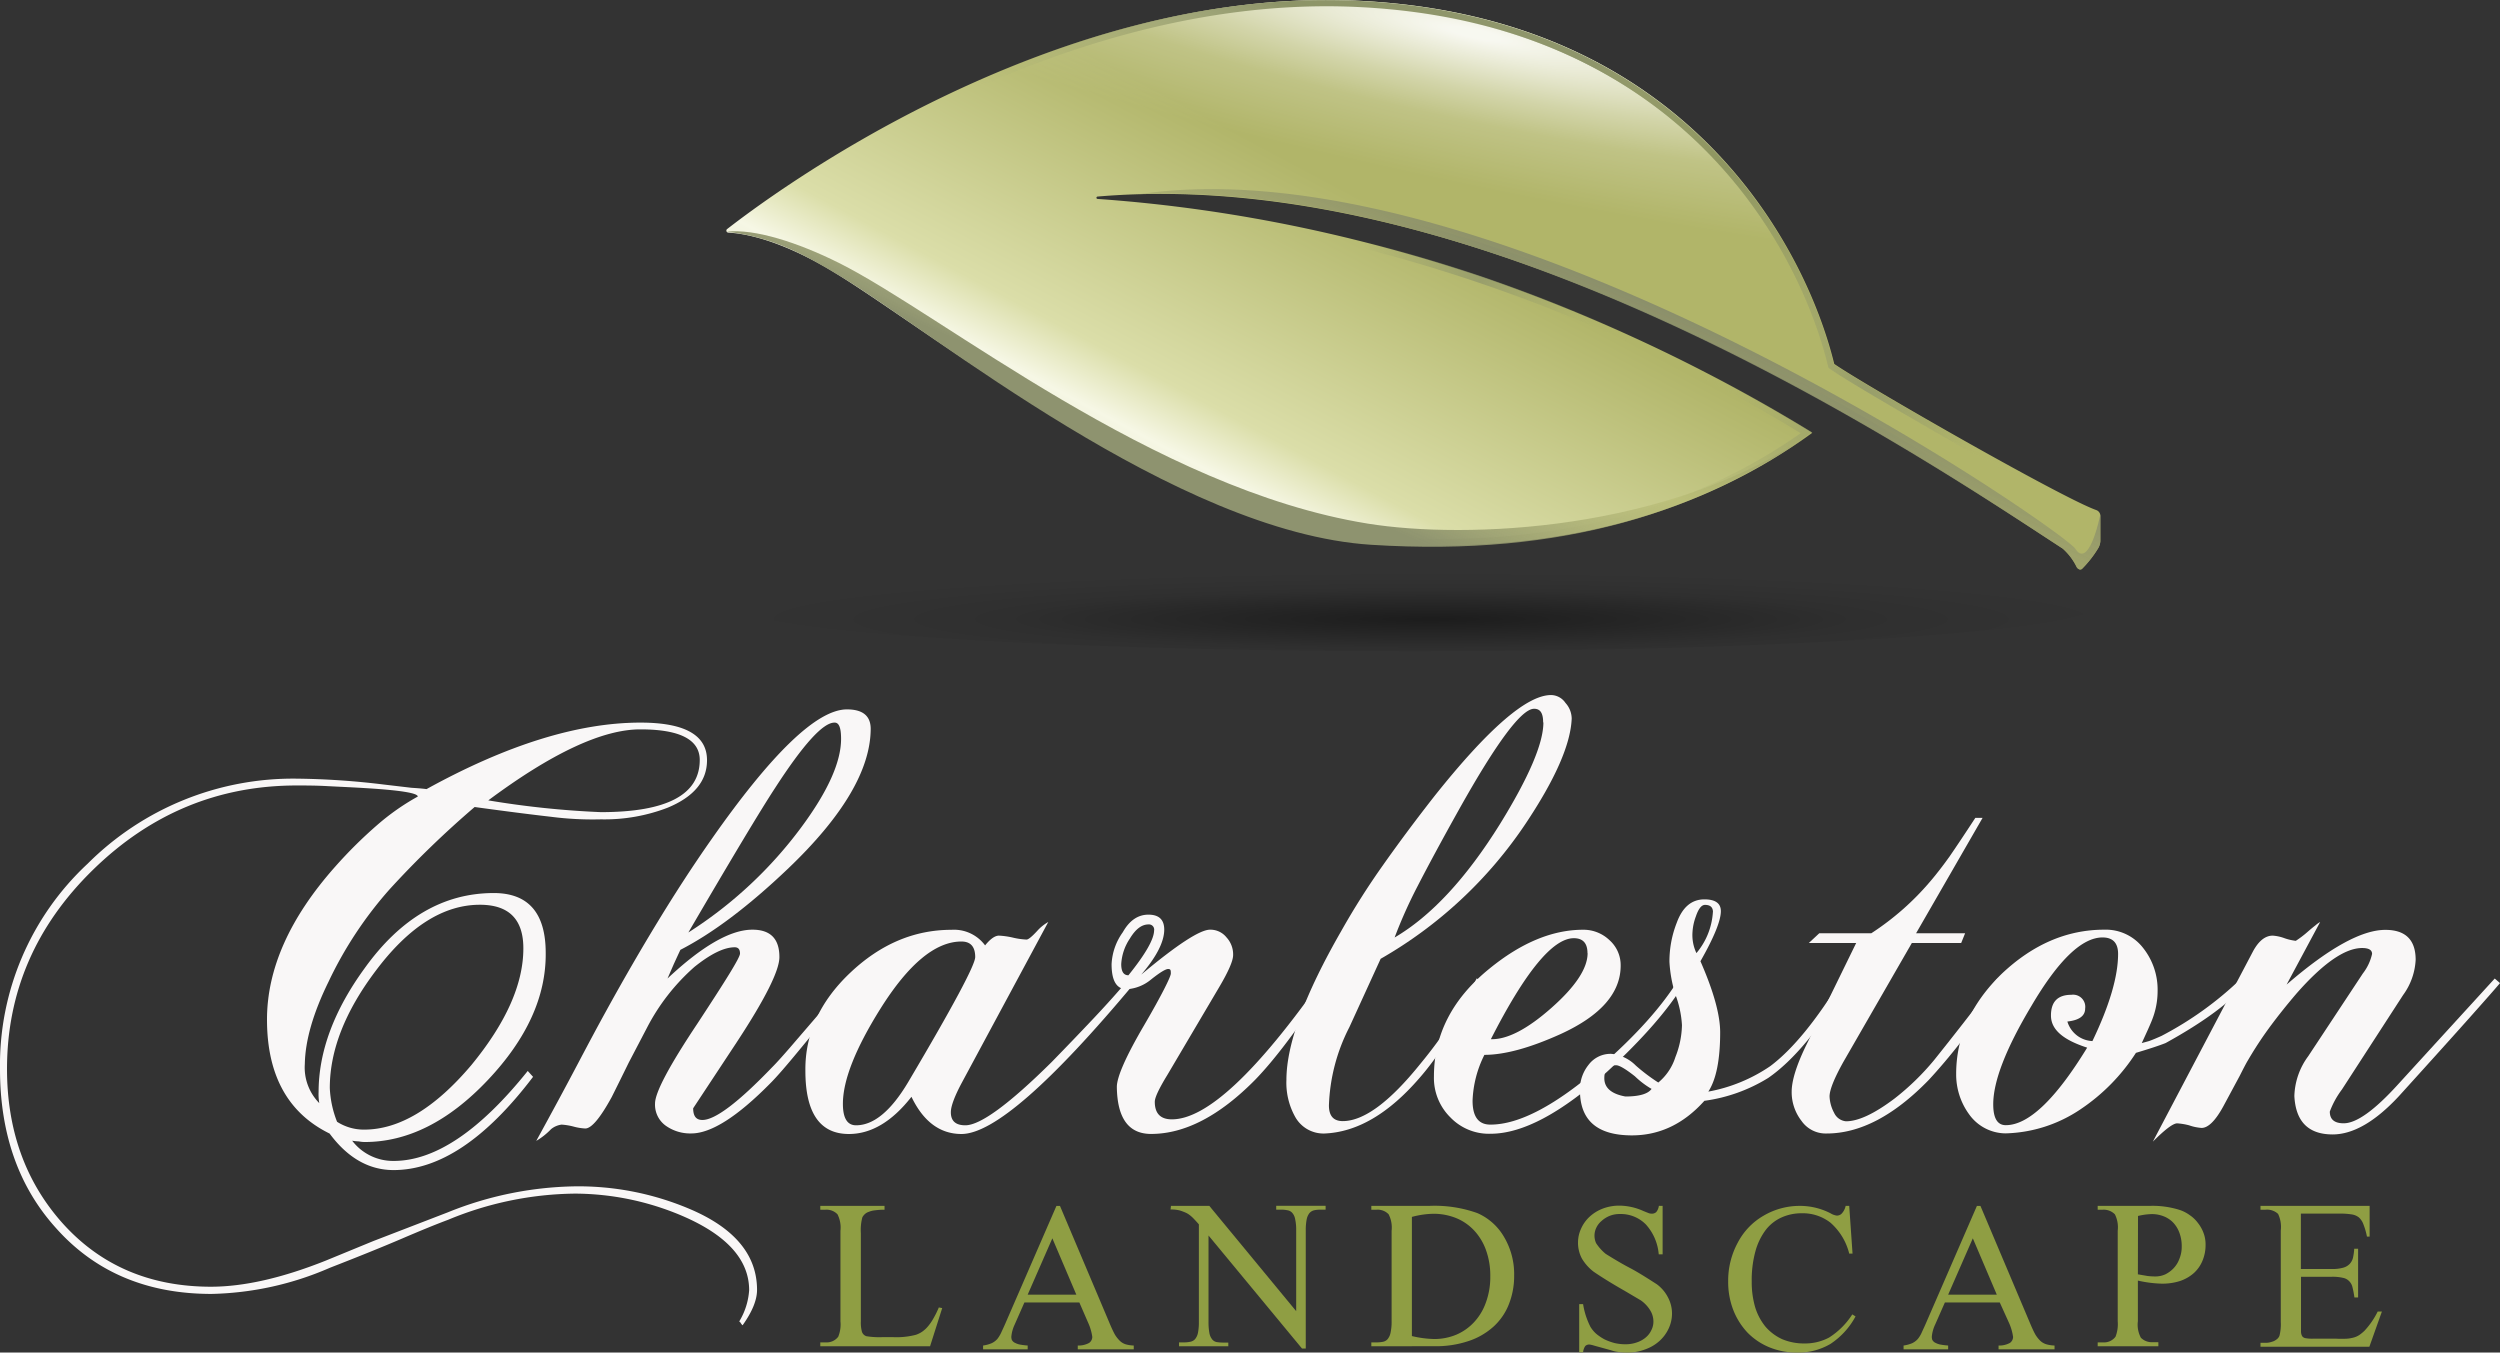
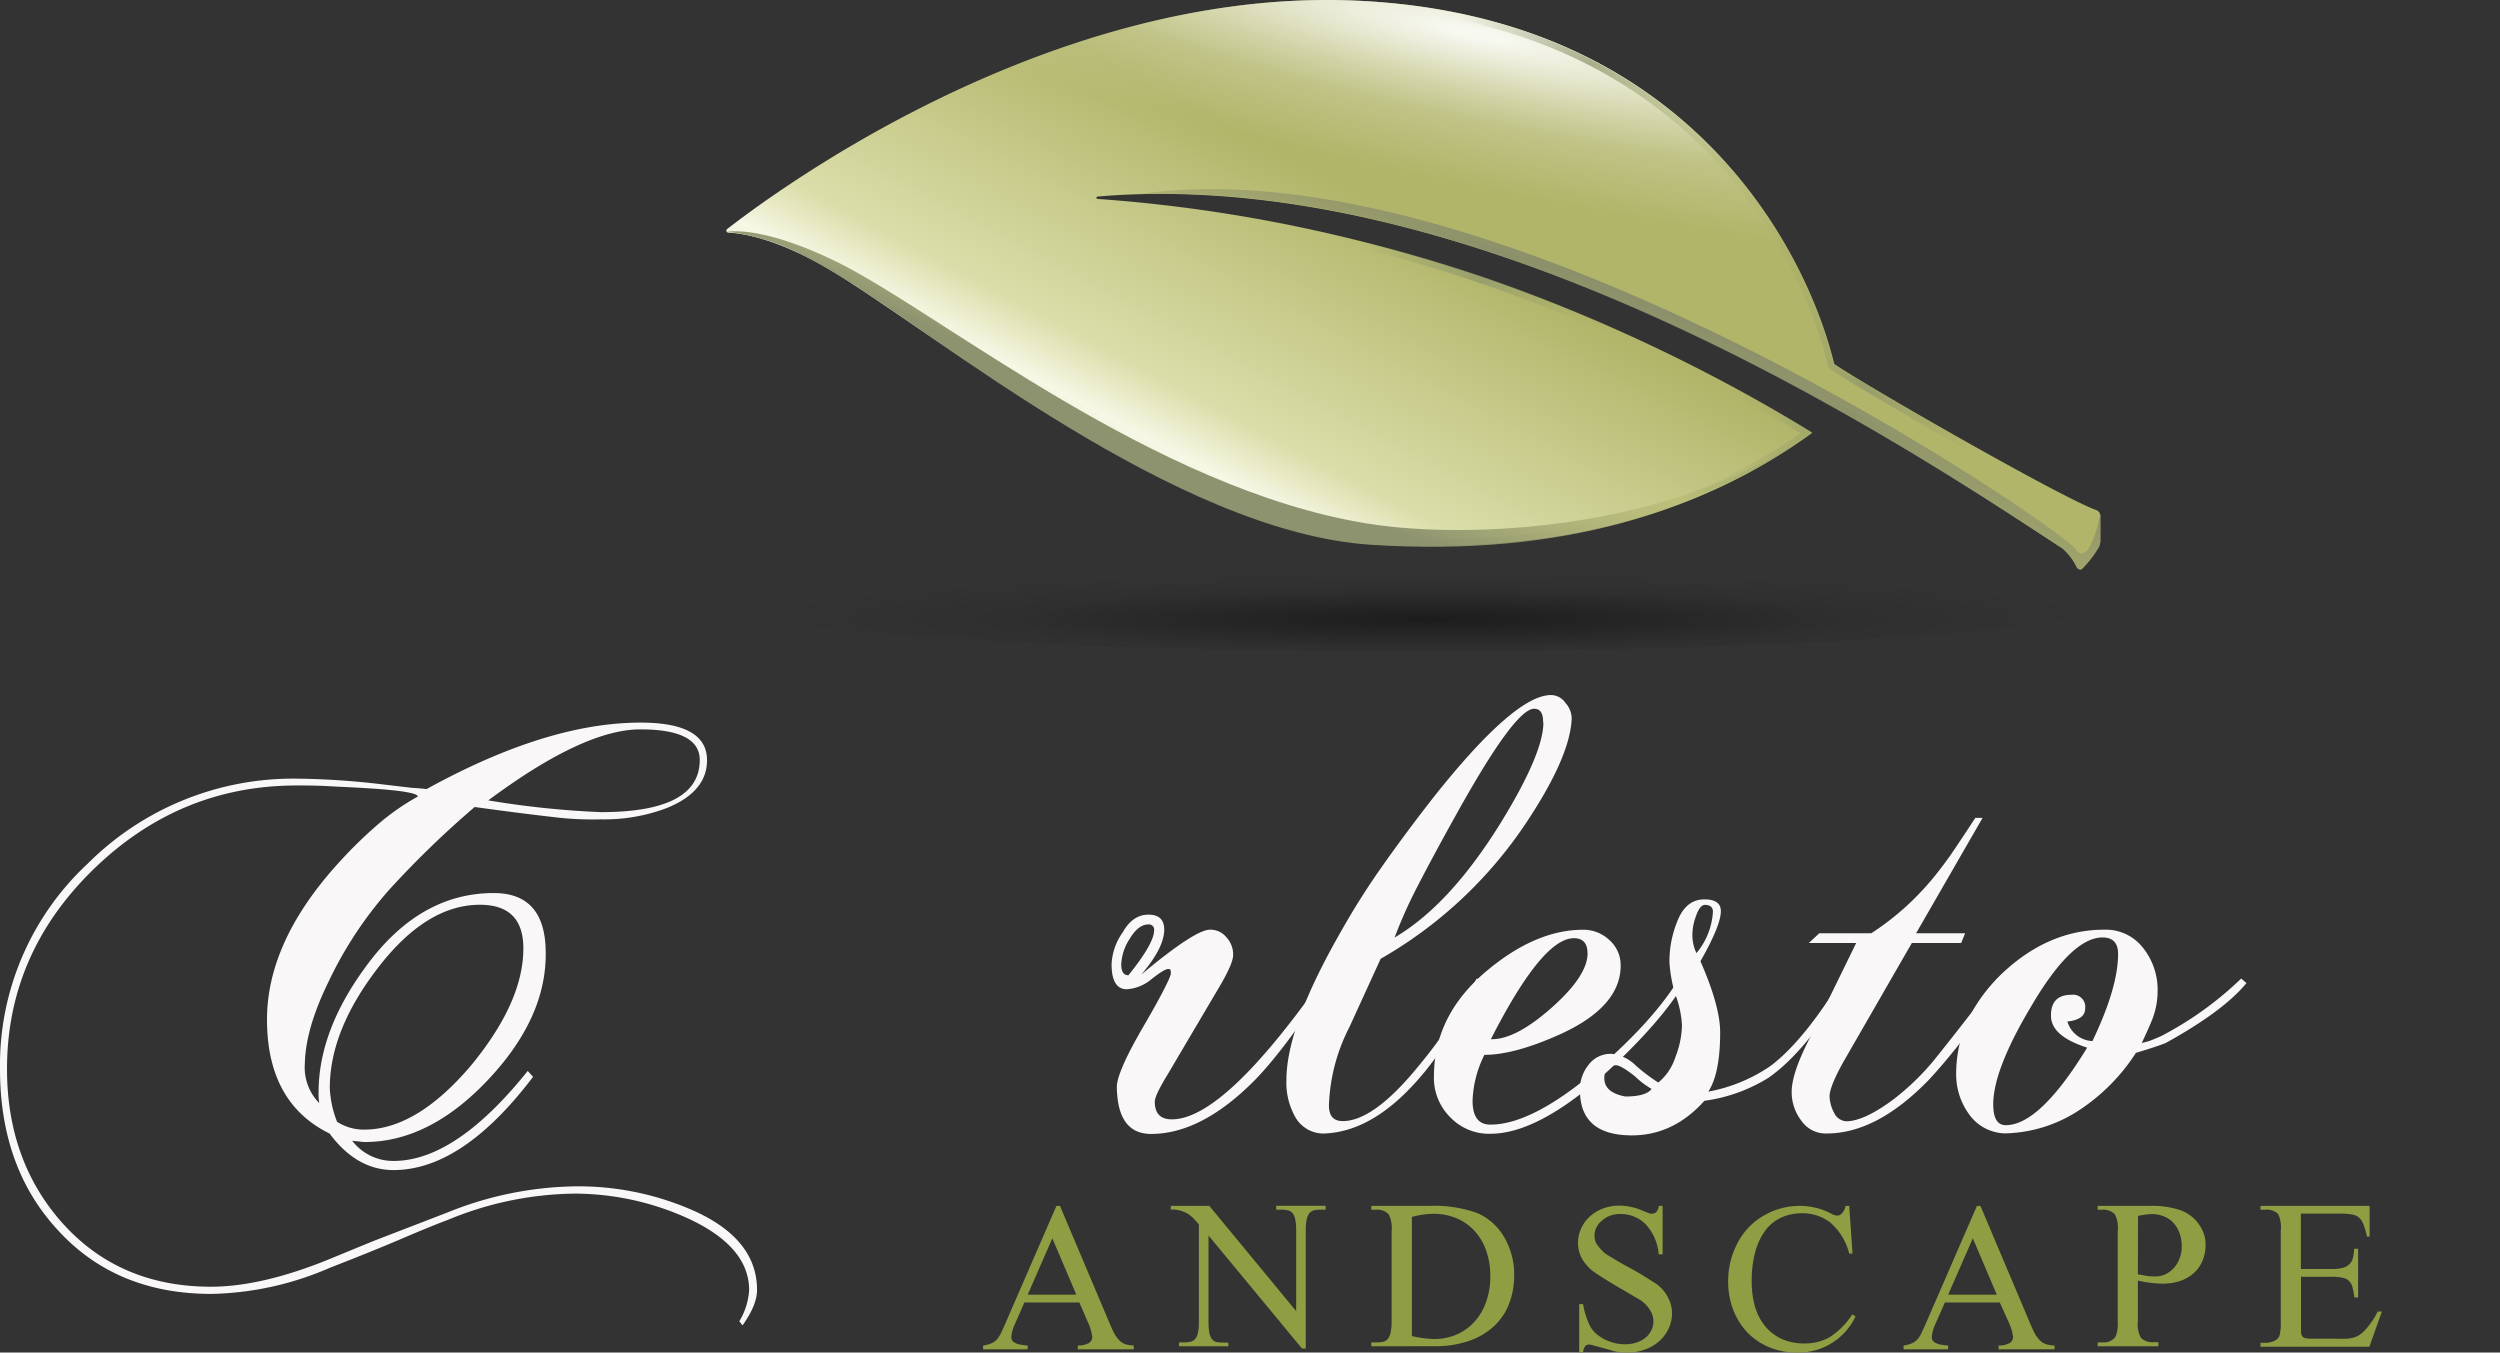
<svg xmlns="http://www.w3.org/2000/svg" xmlns:xlink="http://www.w3.org/1999/xlink" id="Layer_1" data-name="Layer 1" viewBox="0 0 399.25 216">
  <rect x="0" y="0" width="399.25" height="216" fill="#333333" stroke="none" />
  <defs>
    <style>.cls-1{fill:url(#linear-gradient);}.cls-2{fill:url(#radial-gradient);}.cls-3,.cls-4{fill-rule:evenodd;}.cls-3{fill:url(#linear-gradient-2);}.cls-4{fill:url(#radial-gradient-2);}.cls-5{fill:url(#linear-gradient-3);}.cls-6{fill:url(#linear-gradient-4);}.cls-7{isolation:isolate;opacity:0.6;fill:url(#radial-gradient-3);}.cls-8{fill:#f9f7f7;}.cls-9{fill:#8f9e43;}</style>
    <linearGradient id="linear-gradient" x1="241.31" y1="802.48" x2="186.88" y2="904.86" gradientTransform="translate(0 -770)" gradientUnits="userSpaceOnUse">
      <stop offset="0.09" stop-color="#b1b569" />
      <stop offset="0.44" stop-color="#dbdea9" />
      <stop offset="0.52" stop-color="#f6f7e5" />
      <stop offset="0.93" stop-color="#b3b76d" />
    </linearGradient>
    <radialGradient id="radial-gradient" cx="-1499.8" cy="-102.99" r="1" gradientTransform="matrix(-5, 23.5, -146.48, -31.17, -22350.98, 32039.94)" gradientUnits="userSpaceOnUse">
      <stop offset="0.03" stop-color="#fff" stop-opacity="0.9" />
      <stop offset="0.37" stop-color="#fff" stop-opacity="0.43" />
      <stop offset="0.58" stop-color="#fff" stop-opacity="0.19" />
      <stop offset="1" stop-color="#fff" stop-opacity="0" />
    </radialGradient>
    <linearGradient id="linear-gradient-2" x1="227.94" y1="825.59" x2="249.94" y2="766.59" gradientTransform="translate(0 -770)" gradientUnits="userSpaceOnUse">
      <stop offset="0.22" stop-color="#a4ac7e" stop-opacity="0" />
      <stop offset="0.35" stop-color="#8e956b" stop-opacity="0.13" />
      <stop offset="0.69" stop-color="#7e8656" stop-opacity="0.85" />
    </linearGradient>
    <radialGradient id="radial-gradient-2" cx="-1547.03" cy="-93.75" r="1" gradientTransform="matrix(-55, -18.5, 44.78, -133.13, -80623.33, -41041.33)" gradientUnits="userSpaceOnUse">
      <stop offset="0.12" stop-color="#b3b76d" stop-opacity="0" />
      <stop offset="0.55" stop-color="#8e956b" stop-opacity="0.72" />
      <stop offset="0.89" stop-color="#8e956b" stop-opacity="0" />
    </radialGradient>
    <linearGradient id="linear-gradient-3" x1="268.32" y1="806.88" x2="232.32" y2="889.38" gradientTransform="translate(0 -770)" gradientUnits="userSpaceOnUse">
      <stop offset="0.07" stop-color="#7d816a" />
      <stop offset="0.44" stop-color="#b3b76d" stop-opacity="0.46" />
      <stop offset="0.69" stop-color="#8e936f" />
    </linearGradient>
    <linearGradient id="linear-gradient-4" x1="219.17" y1="785.43" x2="183.17" y2="867.93" xlink:href="#linear-gradient-3" />
    <radialGradient id="radial-gradient-3" cx="-1425.58" cy="-104.48" r="1" gradientTransform="translate(-12483.49 11973.97) rotate(90) scale(8.33 121.67)" gradientUnits="userSpaceOnUse">
      <stop offset="0" stop-opacity="0.74" />
      <stop offset="0.56" stop-opacity="0.13" />
      <stop offset="0.78" stop-opacity="0.04" />
      <stop offset="0.92" stop-opacity="0" />
    </radialGradient>
  </defs>
  <path class="cls-1" d="M216.93.12c52.49,2.5,71.49,39.5,76,58,4.74,3.31,36.4,21.43,41.85,23.34a1,1,0,0,1,.65.86v4.1a2.52,2.52,0,0,1-.42,1.25,17.27,17.27,0,0,1-2.52,3.19c-.3.23-.66,0-.84-.29a9.44,9.44,0,0,0-2.22-2.95C308.15,73.76,238.5,26,175.29,31.39a.2.2,0,0,0-.19.19.19.19,0,0,0,.19.19C221,35,260,51,289.42,69.12c-16.5,12-39.49,20-70.49,17.5s-70-33.5-85.5-43c-6-3.69-12.23-6.19-17.11-6.47a.32.32,0,0,1-.21-.56C122.39,31.73,167.19-2.25,216.93.12Z" transform="translate(0 0)" />
  <path class="cls-2" d="M216.93.12c52.49,2.5,71.49,39.5,76,58,4.74,3.31,36.4,21.43,41.85,23.34a1,1,0,0,1,.65.86v4.1a2.52,2.52,0,0,1-.42,1.25,17.27,17.27,0,0,1-2.52,3.19c-.3.23-.66,0-.84-.29a9.44,9.44,0,0,0-2.22-2.95C308.15,73.76,238.5,26,175.29,31.39a.2.2,0,0,0-.19.19.19.19,0,0,0,.19.19C221,35,260,51,289.42,69.12c-16.5,12-39.49,20-70.49,17.5s-70-33.5-85.5-43c-6-3.69-12.23-6.19-17.11-6.47a.32.32,0,0,1-.21-.56C122.39,31.73,167.19-2.25,216.93.12Z" transform="translate(0 0)" />
-   <path class="cls-3" d="M292,58.72l-.09-.37c-4.43-18.23-23.16-54.76-75.07-57.23-24.64-1.18-48.1,6.65-66.22,15.42a200.8,200.8,0,0,0-32.56,19.78c4.79.7,10.44,3.13,15.85,6.45,3,1.84,6.89,4.48,11.39,7.55l4.18,2.84c6.32,4.28,13.6,9.11,21.35,13.72,15.55,9.24,32.88,17.51,48.14,18.74,30,2.42,52.4-5.07,68.6-16.44C258.41,51.46,220,35.94,175.19,32.77h0a1.19,1.19,0,1,1,0-2.38c31.86-2.72,65.26,8,93.29,21,25.64,11.91,46.89,25.84,58.46,33.43l3,2a3.58,3.58,0,0,1,.75.65,8.81,8.81,0,0,1,.67.84c.32.46.64,1,.9,1.42.23-.25.48-.56.75-.92s.71-1,1-1.41l.16-.24a1.49,1.49,0,0,0,.17-.36,1.14,1.14,0,0,0,.07-.32v-4a85.38,85.38,0,0,1-8.29-4c-3.82-2-8.45-4.58-13-7.17C304,66.08,294.8,60.7,292.38,59Zm37.38,28.9-3-2C302.69,70.09,238.8,28.2,179.47,31.07c-1.15.06-2.3.13-3.44.22l-.74.06h0a.2.2,0,0,0-.19.19.19.19,0,0,0,.19.19H176c1.14.08,2.28.18,3.42.28,43.42,3.83,80.61,19.11,109,36.44l.92.57-.88.63C272.07,81.3,249.34,89,218.89,86.52c-25-2-55.29-22.63-74.17-35.48-4.5-3.07-8.35-5.69-11.33-7.52-5.76-3.53-11.69-6-16.47-6.43h-.64a.32.32,0,0,1-.21-.56l.26-.2.24-.19h0c8-6.13,51.79-38.35,100.27-36,52.49,2.5,71.49,39.5,76,58,4.74,3.31,36.4,21.43,41.85,23.34a1,1,0,0,1,.65.86v4.1a2.52,2.52,0,0,1-.42,1.25l-.15.23a16.74,16.74,0,0,1-2.37,3c-.3.23-.66,0-.84-.29a9.4,9.4,0,0,0-2.14-3Z" transform="translate(0 0)" />
  <path class="cls-4" d="M292,58.72l-.09-.37c-4.43-18.23-23.16-54.76-75.07-57.23-24.64-1.18-48.1,6.65-66.22,15.42a200.8,200.8,0,0,0-32.56,19.78c4.79.7,10.44,3.13,15.85,6.45,3,1.84,6.89,4.48,11.39,7.55l4.18,2.84c6.32,4.28,13.6,9.11,21.35,13.72,15.55,9.24,32.88,17.51,48.14,18.74,30,2.42,52.4-5.07,68.6-16.44C258.41,51.46,220,35.94,175.19,32.77h0a1.19,1.19,0,1,1,0-2.38c31.86-2.72,65.26,8,93.29,21,25.64,11.91,46.89,25.84,58.46,33.43l3,2a3.58,3.58,0,0,1,.75.65,8.81,8.81,0,0,1,.67.84c.32.46.64,1,.9,1.42.23-.25.48-.56.75-.92s.71-1,1-1.41l.16-.24a1.49,1.49,0,0,0,.17-.36,1.14,1.14,0,0,0,.07-.32v-4a85.38,85.38,0,0,1-8.29-4c-3.82-2-8.45-4.58-13-7.17C304,66.08,294.8,60.7,292.38,59Zm37.38,28.9-3-2C302.69,70.09,238.8,28.2,179.47,31.07c-1.15.06-2.3.13-3.44.22l-.74.06h0a.2.2,0,0,0-.19.19.19.19,0,0,0,.19.19H176c1.14.08,2.28.18,3.42.28,43.42,3.83,80.61,19.11,109,36.44l.92.57-.88.63C272.07,81.3,249.34,89,218.89,86.52c-25-2-55.29-22.63-74.17-35.48-4.5-3.07-8.35-5.69-11.33-7.52-5.76-3.53-11.69-6-16.47-6.43h-.64a.32.32,0,0,1-.21-.56l.26-.2.24-.19h0c8-6.13,51.79-38.35,100.27-36,52.49,2.5,71.49,39.5,76,58,4.74,3.31,36.4,21.43,41.85,23.34a1,1,0,0,1,.65.86v4.1a2.52,2.52,0,0,1-.42,1.25l-.15.23a16.74,16.74,0,0,1-2.37,3c-.3.23-.66,0-.84-.29a9.4,9.4,0,0,0-2.14-3Z" transform="translate(0 0)" />
  <path class="cls-5" d="M331.42,87.63c1.89,2.89,3.5-3,4-5.5v4.29a2.52,2.52,0,0,1-.42,1.25,17.7,17.7,0,0,1-2.52,3.19c-.3.23-.66,0-.84-.29a9.44,9.44,0,0,0-2.22-2.95C308.42,74,242,29,182,31,240,22.5,329.54,84.75,331.42,87.63Z" transform="translate(0 0)" />
  <path class="cls-6" d="M134,42c16.5,8.25,50.21,36.1,84.43,41.62,15.5,2.5,48.07,1.38,71-14.5C272,81.5,250,89,218.93,87S149,53,134,44c-5.37-3.22-10.39-6.1-17.93-7C120.5,36.5,127.4,38.7,134,42Z" transform="translate(0 0)" />
  <path class="cls-7" d="M335.42,96.5c0,4.14-49,7.5-109.49,7.5s-109.5-3.36-109.5-7.5,49-7.5,109.5-7.5S335.42,92.36,335.42,96.5Z" transform="translate(0 0)" />
-   <path class="cls-8" d="M139.05,116.41q0-3.12-3.79-3.12-7.14,0-21.76,20.92-4.2,6-8.41,12.91t-8.31,14.37q-1.78,3.22-4.52,8.43T85.64,182.2A10.92,10.92,0,0,0,88,180.33a3.3,3.3,0,0,1,1.69-.73,10.07,10.07,0,0,1,1.89.31,8.67,8.67,0,0,0,1.89.31q1.47,0,4.21-5,1.36-2.72,2.73-5.52l2.94-5.62a33.31,33.31,0,0,1,7.57-9.68c2.6-2.08,4.73-3.12,6.42-3.12.56,0,.84.34.84,1s-2.28,4.29-6.84,11.24q-6.72,10.09-6.73,12.7a4.13,4.13,0,0,0,1.69,3.54,6.74,6.74,0,0,0,4.1,1.25q4.72,0,12.61-8c.91-.9,2.46-2.67,4.63-5.31L136.47,157l-.84-.73q-5.26,6.15-8.31,9.68c-2,2.35-3.36,3.85-4,4.48q-8.1,8.43-11.15,8.43c-1,0-1.47-.62-1.47-1.87l6.94-10.52q6.84-10.41,6.83-13.63c0-2.92-1.43-4.37-4.31-4.37q-5.25,0-13.56,7.8l1-2.29c.35-.76.7-1.53,1.06-2.29q7.77-4,17.13-12.91Q139,126.2,139.05,116.41ZM134.32,118q0,5.52-6.31,14.06a67.68,67.68,0,0,1-18.08,16.86q10.39-17.8,13.87-23.11,6.74-10.41,9.46-10.41C134,115.37,134.32,116.24,134.32,118Z" transform="translate(0 0)" />
-   <path class="cls-8" d="M181.18,157l-.84-.73q-2.52,3-5.68,6.35t-6.72,7q-10.2,10.09-13.78,10.09c-1.54,0-2.31-.69-2.31-2.08q0-1.45,1.79-4.79l13.77-25.6a7,7,0,0,0-1.79,1.45c-.84.91-1.4,1.36-1.68,1.36a11.66,11.66,0,0,1-2.21-.32,12.54,12.54,0,0,0-2.2-.31c-.63,0-1.37.52-2.21,1.56a6.16,6.16,0,0,0-5.36-2.49q-8.94,0-16.19,6.87T128.62,171q0,10.09,6.94,10.1,5.35,0,10-5.94,2.85,5.94,8,5.94Q161.11,181.06,181.18,157Zm-25.44-4.16q0,1.88-10.72,20-4.1,6.87-8.31,6.87c-1.4,0-2.1-1.14-2.1-3.43q0-5.62,6-15.2,6.73-10.72,12.93-10.72c1.46,0,2.2.82,2.2,2.49Z" transform="translate(0 0)" />
  <path class="cls-8" d="M212.07,157l-.84-.73q-15.78,22.48-24.08,22.49c-1.82,0-2.73-.94-2.73-2.81q0-1,2-4.27l8.3-14.06q2.21-3.74,2.21-5.1a4,4,0,0,0-1.05-2.81,3.29,3.29,0,0,0-2.63-1.24q-2.42,0-11,7.18c2.45-2.85,3.67-5.25,3.68-7.18q0-2.4-2.52-2.4t-4.1,2.81a9.47,9.47,0,0,0-1.79,5.1q0,4,2.42,4a6.72,6.72,0,0,0,3.89-1.56c1.4-1.11,2.31-1.67,2.73-1.67s.42.24.42.73-1.43,3.4-4.31,8.33-4.31,8.19-4.31,9.78q.1,7.5,5.47,7.5,8.08,0,16.61-8.64Q205.14,167.62,212.07,157Zm-27.76-8.43c0,1.39-1.36,3.78-4.1,7.18-.77,0-1.15-.59-1.15-1.77a8.1,8.1,0,0,1,1.36-4.06c.92-1.53,1.9-2.29,3-2.29a.83.83,0,0,1,.9.76,1.21,1.21,0,0,1,0,.19Z" transform="translate(0 0)" />
  <path class="cls-8" d="M251,114.75a3.79,3.79,0,0,0-1-2.5,2.81,2.81,0,0,0-2.3-1.25q-5.77,0-18.61,16.13-4.41,5.63-8.2,11a120.15,120.15,0,0,0-6.73,10.62q-8.72,15.19-8.72,23.73a11.18,11.18,0,0,0,1.37,5.83,5.17,5.17,0,0,0,4.73,2.71q7.77-.32,15.14-8.85,4.2-4.78,10-15.2l-.84-.73a75.92,75.92,0,0,1-9,13.64q-7.35,9.15-12.4,9.16c-1.48,0-2.21-.83-2.21-2.5a29.42,29.42,0,0,1,3.26-12.49l5-10.93a69.15,69.15,0,0,0,23.13-21.55Q250.76,120.89,251,114.75Zm-4.52.62q0,5-6.94,16.24-8.1,13-16.82,18.11a75.51,75.51,0,0,1,3.68-8.22q2.63-5.1,6.52-12.07Q242,113.18,245,113.19c1,0,1.44.72,1.44,2.18Z" transform="translate(0 0)" />
  <path class="cls-8" d="M269,157l-.84-.73q-4,6.55-12.51,14Q244.9,179.62,238,179.6c-1.89,0-2.84-1.28-2.83-3.85a17.64,17.64,0,0,1,1.89-7.29q4.83,0,12.19-3.33,9.57-4.38,9.57-10.93a5.33,5.33,0,0,0-1.79-4.06,6,6,0,0,0-4.2-1.66q-7.37,0-15,6.24Q229,161.9,229,171.9a8.84,8.84,0,0,0,2.63,6.55,8.53,8.53,0,0,0,6.41,2.61q7.68,0,18.72-10Q265.21,163.26,269,157Zm-15.46-4.79q0,3.64-5.78,8.75t-9.67,5q8.21-16.12,13.25-16.13c1.45,0,2.18.8,2.18,2.39Z" transform="translate(0 0)" />
  <path class="cls-8" d="M295,157l-.84-.73q-6.11,10-11.46,14a25.75,25.75,0,0,1-9.88,4.06q1.89-2.91,1.89-9.47,0-4.17-3.15-11.35,3.26-5.73,3.26-8c0-1.25-.88-1.88-2.63-1.88q-3.06,0-4.42,3.75a16.89,16.89,0,0,0-1.16,6.24,21.46,21.46,0,0,0,.95,5.21,16.45,16.45,0,0,1,1.05,4.89,14.61,14.61,0,0,1-1.05,5.1,8.64,8.64,0,0,1-2.73,4.06,29.44,29.44,0,0,1-3.58-2.7,6.43,6.43,0,0,0-3.89-1.88,4.39,4.39,0,0,0-3.68,1.77,6.23,6.23,0,0,0-1.36,4.06q0,7.19,8.3,7.19,6.63,0,11.57-5.52a26,26,0,0,0,10.19-3.65Q288.4,168,295,157Zm-21.45-11.35a11.26,11.26,0,0,1-2.63,6.56,6.7,6.7,0,0,1-.63-3.33,8.52,8.52,0,0,1,.53-2.5c.42-1.25.91-1.87,1.47-1.87.85,0,1.27.39,1.27,1.15Zm-9.77,28.21c-.56.84-2,1.25-4.21,1.25-2.24-.41-3.36-1.39-3.36-2.91s.63-2.08,1.89-2.08c.49,0,1.51.59,3,1.77a13.8,13.8,0,0,0,2.64,2Z" transform="translate(0 0)" />
  <path class="cls-8" d="M319.83,157l-.85-.73q-3,4-5.57,7.29t-4.52,5.72a40.27,40.27,0,0,1-6.31,6.14q-4.83,3.65-7.78,3.65a2.32,2.32,0,0,1-1.89-1.35,6,6,0,0,1-.73-2.61q0-1.56,2.2-5.51l10.94-19h7.88l.63-1.56H306l10.62-18.43h-1.16q-2.31,3.54-4.1,6.15c-1.19,1.66-2.24,3-3.15,4.06a43.15,43.15,0,0,1-9.36,8.22h-8.31l-1.68,1.56h7.57l-8.09,16.55q-2.2,4.59-2.21,7.18a7.5,7.5,0,0,0,1.58,4.69,4.71,4.71,0,0,0,4,2q8,0,16.3-8.54c1.61-1.73,3.4-3.84,5.36-6.35S317.48,160.58,319.83,157Z" transform="translate(0 0)" />
  <path class="cls-8" d="M358.76,157l-.84-.73a54.73,54.73,0,0,1-12.72,9.16c-.78.35-1.44.63-2,.83l-1.16.32.95-2.08c.28-.63.49-1.11.63-1.46a12.52,12.52,0,0,0,.95-4.79,10.7,10.7,0,0,0-2.32-6.87,7.53,7.53,0,0,0-6.2-2.91q-8.94,0-16.4,7.07-7.26,7.08-7.25,16a10.8,10.8,0,0,0,2.1,6.46,7.21,7.21,0,0,0,5.78,3,22.38,22.38,0,0,0,12-3.86,31.08,31.08,0,0,0,8.83-9q3.15-.94,4.73-1.56Q355.07,161.49,358.76,157Zm-20.5-4.68q0,5.4-4.1,13.94a4.37,4.37,0,0,1-4-3.12c1.89-.21,2.84-.9,2.84-2.08a1.94,1.94,0,0,0-1.65-2.19,1.75,1.75,0,0,0-.56,0c-2.17,0-3.26,1.11-3.25,3.33s1.92,3.86,5.78,5.11q-7.57,12.38-13,12.38c-1.33,0-2-1.11-2-3.33q0-5.52,6.1-15.72,6.42-10.92,11.35-10.93c1.65,0,2.49.88,2.49,2.62Z" transform="translate(0 0)" />
-   <path class="cls-8" d="M399.25,157l-.84-.73L383,173.14q-5.67,6.26-8.72,6.25c-1.47,0-2.21-.62-2.21-1.87A14,14,0,0,1,374,174l9.78-15.1a10.38,10.38,0,0,0,2-5.62c0-3.19-1.62-4.78-4.84-4.78q-5.67,0-15.77,8.74l5.36-10a4.2,4.2,0,0,0-.73.52c-.35.27-.81.65-1.37,1.14a15.82,15.82,0,0,1-1.79,1.35,8.36,8.36,0,0,1-1.78-.41,6.88,6.88,0,0,0-1.9-.42c-1.19,0-2.24.83-3.15,2.5l-16,30.4c2-2,3.26-2.93,3.89-2.92a10.07,10.07,0,0,1,1.89.31,7.67,7.67,0,0,0,2,.42c1.05,0,2.21-1.14,3.47-3.44l2.63-4.89c.63-1.25,1.05-2.05,1.26-2.39a59.73,59.73,0,0,1,3.47-5.31c1.33-1.8,2.77-3.61,4.31-5.41q6.4-7.29,10.51-7.29c1.05,0,1.58.31,1.58.94a7.87,7.87,0,0,1-1.47,3.12l-8.73,13.22a11.21,11.21,0,0,0-2.21,6.35q.31,6.13,6.1,6.14,4.93,0,10.62-6.14,7.25-8,11.25-12.49T399.25,157Z" transform="translate(0 0)" />
  <path class="cls-8" d="M120.9,206q0-8.43-10.93-13a45.44,45.44,0,0,0-18.19-3.54,56.31,56.31,0,0,0-20.29,4.16L59.61,198.2,52,201.33q-10.41,4.15-18.29,4.16-14.73,0-23.87-10.31-8.71-9.88-8.72-24.46,0-18.42,13.77-31.85t32.48-13.43c1.41,0,3,0,4.84.1s3.85.18,6.1.32c5.6.34,8.41.79,8.41,1.35a37.49,37.49,0,0,0-6.52,4.58,71.9,71.9,0,0,0-6.62,6.56q-10.93,12.28-10.94,24.46,0,13.32,10,18.22,4.31,5.82,10.2,5.83,11,0,22.29-14.89l-.85-.94Q72.76,185.4,62.87,185.4a8.22,8.22,0,0,1-6.63-3.23,7.47,7.47,0,0,0,1.06.11,4.92,4.92,0,0,0,.94.1q10.31,0,19.66-9.89t9.25-20.3q0-9.57-8.3-9.57-12,0-20.61,12-7.35,10.09-7.36,19.77a8.16,8.16,0,0,0,.11,1.78,8.1,8.1,0,0,1-2.31-6.25q.1-5.62,3.78-13.12A62.42,62.42,0,0,1,62.24,142,154.06,154.06,0,0,1,75.8,128.88q7.26,1,12.19,1.56a52,52,0,0,0,8,.41A28.06,28.06,0,0,0,106.6,129q6.32-2.61,6.31-7.6,0-6-10.62-6-14.92,0-34.17,10.62c-.49-.07-1.29-.14-2.41-.21l-4.42-.52a124,124,0,0,0-13.88-.94A46.44,46.44,0,0,0,14,137.93,43.92,43.92,0,0,0,0,170.72q0,15.51,8.94,25.4,9.35,10.51,24.81,10.52a49.73,49.73,0,0,0,18.92-4.17q6.94-2.7,11.56-4.68t7.36-3a54.09,54.09,0,0,1,20.19-4.17,43.93,43.93,0,0,1,17.14,3.54q10.71,4.59,10.72,11.87a11.05,11.05,0,0,1-1.58,5l.21.2a1.46,1.46,0,0,0,.32.42Q120.9,208.41,120.9,206Zm-9.15-84.63q0,8.32-15.77,8.33a144.89,144.89,0,0,1-18-1.88q15.24-11.34,24.28-11.34,9.49,0,9.49,4.9ZM83.58,151.46q0,8.53-8.31,18.64-8.72,10.31-17.13,10.3a7.93,7.93,0,0,1-4.31-1.25,16.48,16.48,0,0,1-1.16-5.41q0-9,7.36-18.74,7.89-10.51,16.61-10.51Q83.59,144.49,83.58,151.46Z" transform="translate(0 0)" />
  <path class="cls-9" d="M219,215v-.62h.87a4.78,4.78,0,0,0,1-.1,1.31,1.31,0,0,0,.75-.44,2.33,2.33,0,0,0,.45-1,7.79,7.79,0,0,0,.17-1.8V196.55a4.66,4.66,0,0,0-.47-2.62,2.42,2.42,0,0,0-1.92-.74H219v-.61h9.21a20.27,20.27,0,0,1,7.72,1.15,9.14,9.14,0,0,1,4.26,3.8,11.62,11.62,0,0,1,1.62,6.14,12.23,12.23,0,0,1-.82,4.56,9.51,9.51,0,0,1-2.42,3.58,11.14,11.14,0,0,1-4,2.34,16.3,16.3,0,0,1-5.5.84Zm6.48-1.63a16.84,16.84,0,0,0,3.53.47,9.07,9.07,0,0,0,3.56-.69,8.33,8.33,0,0,0,2.84-2A9,9,0,0,0,237.3,208a11.76,11.76,0,0,0,.7-4.15,12,12,0,0,0-.67-4.16,9.09,9.09,0,0,0-1.89-3.16,8.16,8.16,0,0,0-2.89-2,9.56,9.56,0,0,0-3.66-.69,14.05,14.05,0,0,0-3.41.5Z" transform="translate(0 0)" />
  <path class="cls-9" d="M341.42,204.51V211a4.4,4.4,0,0,0,.48,2.64,2.5,2.5,0,0,0,1.92.71h.87V215H335v-.62h.85a2.29,2.29,0,0,0,2-.91,5.49,5.49,0,0,0,.35-2.44V196.55a4.65,4.65,0,0,0-.45-2.62,2.51,2.51,0,0,0-1.94-.74H335v-.61h8.29a14.34,14.34,0,0,1,4.78.64,5.78,5.78,0,0,1,1.62.83,5.27,5.27,0,0,1,1.32,1.26,5.79,5.79,0,0,1,.9,1.61,5.18,5.18,0,0,1,.32,1.87,6.44,6.44,0,0,1-.47,2.49,5.5,5.5,0,0,1-1.37,2,6.44,6.44,0,0,1-2.19,1.28,9.24,9.24,0,0,1-3,.44A19.28,19.28,0,0,1,341.42,204.51Zm0-1,1.57.27a11.48,11.48,0,0,0,1.17.07,3.9,3.9,0,0,0,1.65-.34,4.7,4.7,0,0,0,1.34-1,4.35,4.35,0,0,0,.92-1.53,5,5,0,0,0,.35-1.92,6,6,0,0,0-.37-2.19,4.72,4.72,0,0,0-1-1.63,4.28,4.28,0,0,0-1.52-1,5.07,5.07,0,0,0-1.89-.35,10.22,10.22,0,0,0-2.2.3Z" transform="translate(0 0)" />
  <path class="cls-9" d="M367.45,193.81v8.85h4.95a6.21,6.21,0,0,0,1.77-.2,2.24,2.24,0,0,0,1.05-.59,2.15,2.15,0,0,0,.55-1,8.87,8.87,0,0,0,.2-1.45h.62v7.79H376a14.54,14.54,0,0,0-.3-1.6,2,2,0,0,0-.53-1,1.86,1.86,0,0,0-1-.54,7.32,7.32,0,0,0-1.75-.17h-4.95v8.73a1.53,1.53,0,0,0,.19.76.8.8,0,0,0,.55.32,5.76,5.76,0,0,0,1.1.08h3.83a16.09,16.09,0,0,0,1.65,0,5.44,5.44,0,0,0,1.14-.2,3.12,3.12,0,0,0,.87-.4,7.19,7.19,0,0,0,.8-.66,12.8,12.8,0,0,0,2.12-3.08h.67l-2,5.62H361v-.62h.8a3,3,0,0,0,.67-.07,4.88,4.88,0,0,0,.65-.2,2.43,2.43,0,0,0,.57-.37,1.23,1.23,0,0,0,.35-.52,7.54,7.54,0,0,0,.2-2.17V196.5a4.8,4.8,0,0,0-.43-2.64,2.58,2.58,0,0,0-2-.67H361v-.61h17.43v4.9H378a10.54,10.54,0,0,0-.55-1.92,2.72,2.72,0,0,0-.74-1.14,2.47,2.47,0,0,0-1.22-.49,11.67,11.67,0,0,0-1.87-.12Z" transform="translate(0 0)" />
-   <path class="cls-9" d="M149.93,208.8l.54.1-1.94,6.1H131v-.62h.87a2.32,2.32,0,0,0,2-.91,5.21,5.21,0,0,0,.35-2.44V196.55a4.66,4.66,0,0,0-.47-2.62,2.42,2.42,0,0,0-1.92-.74H131v-.61h10.26v.61a11.27,11.27,0,0,0-1.54.1,3.5,3.5,0,0,0-1,.25,1.71,1.71,0,0,0-.62.37,2,2,0,0,0-.38.49,7.78,7.78,0,0,0-.24,2.54V211a5.59,5.59,0,0,0,.17,1.68,1.12,1.12,0,0,0,.7.71,12.67,12.67,0,0,0,2.61.15h1.64a12.19,12.19,0,0,0,3.66-.37,4.22,4.22,0,0,0,1-.49,4.89,4.89,0,0,0,.92-.84,7.84,7.84,0,0,0,.87-1.26A14.71,14.71,0,0,0,149.93,208.8Z" transform="translate(0 0)" />
  <path class="cls-9" d="M172.37,208H163.6l-1.55,3.52a5.72,5.72,0,0,0-.54,1.95,1.61,1.61,0,0,0,.07.49,1.1,1.1,0,0,0,.38.42,3.19,3.19,0,0,0,.79.32,10.48,10.48,0,0,0,1.37.18v.61H157v-.61a5.45,5.45,0,0,0,1.37-.37,2.83,2.83,0,0,0,.9-.67,5.18,5.18,0,0,0,.67-1.13c.21-.46.47-1,.77-1.71l8-18.41h.57l7.87,18.61c.32.77.61,1.4.87,1.88a4.94,4.94,0,0,0,.85,1.08,2.37,2.37,0,0,0,.95.54,5.16,5.16,0,0,0,1.24.18v.61h-8.94v-.61a3.51,3.51,0,0,0,1.82-.42,1.19,1.19,0,0,0,.5-.94,8.15,8.15,0,0,0-.68-2.32Zm-.48-1.24-3.83-9-3.94,9Z" transform="translate(0 0)" />
  <path class="cls-9" d="M319.36,208H310.6l-1.55,3.52a5.72,5.72,0,0,0-.54,1.95,1.61,1.61,0,0,0,.07.49,1.1,1.1,0,0,0,.38.42,3.19,3.19,0,0,0,.79.32,10.48,10.48,0,0,0,1.37.18v.61H304v-.61a5.45,5.45,0,0,0,1.37-.37,2.83,2.83,0,0,0,.9-.67,4.44,4.44,0,0,0,.67-1.13c.21-.46.47-1,.77-1.71l8-18.41h.57l7.87,18.61c.32.77.61,1.4.87,1.88a4.94,4.94,0,0,0,.85,1.08,2.44,2.44,0,0,0,1,.54,5.16,5.16,0,0,0,1.24.18v.61h-8.94v-.61a3.51,3.51,0,0,0,1.82-.42,1.19,1.19,0,0,0,.5-.94,8.15,8.15,0,0,0-.68-2.32Zm-.47-1.24-3.83-9-3.94,9Z" transform="translate(0 0)" />
  <path class="cls-9" d="M187,192.58h6.13L207,209.39V196.47a7.79,7.79,0,0,0-.17-1.8,2,2,0,0,0-.48-1,1.28,1.28,0,0,0-.74-.39,4.78,4.78,0,0,0-1-.1h-.8v-.61h7.89v.61h-.82a4.78,4.78,0,0,0-1,.1,1.41,1.41,0,0,0-.75.44,2.33,2.33,0,0,0-.45,1,8.56,8.56,0,0,0-.15,1.75v18.89h-.6L193,197.31v13.81a9.25,9.25,0,0,0,.15,1.82,2.2,2.2,0,0,0,.47,1,1.23,1.23,0,0,0,.75.4,6.73,6.73,0,0,0,1,.07h.79V215h-7.87v-.62h.8a4.67,4.67,0,0,0,1-.1,1.36,1.36,0,0,0,.75-.41,2.2,2.2,0,0,0,.47-1,8.56,8.56,0,0,0,.15-1.75V195.53c-.34-.39-.62-.7-.85-.93a4.87,4.87,0,0,0-.68-.6,3.21,3.21,0,0,0-.65-.37,8.18,8.18,0,0,0-.87-.32,5.21,5.21,0,0,0-1.47-.15Z" transform="translate(0 0)" />
  <path class="cls-9" d="M265.52,192.58v7.74h-.62a8.07,8.07,0,0,0-2.07-4.79,5.63,5.63,0,0,0-4.18-1.65,4.17,4.17,0,0,0-1.6.3,4.25,4.25,0,0,0-1.26.79,3.19,3.19,0,0,0-.85,1.08,2.92,2.92,0,0,0-.05,2.47,7.42,7.42,0,0,0,1.54,1.72c1.45.91,2.73,1.66,3.86,2.25s2.5,1.44,4.31,2.61a6,6,0,0,1,1.79,2.12,5.46,5.46,0,0,1,.63,2.54,5.63,5.63,0,0,1-.53,2.39,6.17,6.17,0,0,1-1.47,2,6.69,6.69,0,0,1-2.24,1.33,7.7,7.7,0,0,1-2.89.52,11.32,11.32,0,0,1-1.84-.15,7.27,7.27,0,0,1-.8-.22l-1.34-.37-1.34-.37a4.55,4.55,0,0,0-.73-.17.91.91,0,0,0-.67.24,2.11,2.11,0,0,0-.35,1h-.62v-7.69h.62a12.18,12.18,0,0,0,1.17,3.62,4.9,4.9,0,0,0,.92,1.11,7.83,7.83,0,0,0,1.32.89,9,9,0,0,0,1.6.59,7.63,7.63,0,0,0,1.72.2,5.37,5.37,0,0,0,1.86-.3,4.31,4.31,0,0,0,1.42-.79,3.38,3.38,0,0,0,.9-1.18,3,3,0,0,0,.32-1.41,3.39,3.39,0,0,0-.47-1.67,5.31,5.31,0,0,0-1.54-1.66l-2.54-1.5c-1.88-1.07-3.55-2.09-5-3.08a7.36,7.36,0,0,1-1.87-2.1,5.32,5.32,0,0,1-.62-2.56,5.27,5.27,0,0,1,.5-2.24,5.84,5.84,0,0,1,1.37-1.9A6.6,6.6,0,0,1,256,193a7.41,7.41,0,0,1,2.64-.46,9.46,9.46,0,0,1,3.81.86l.8.32a1.3,1.3,0,0,0,.52.1,1,1,0,0,0,.73-.25,1.94,1.94,0,0,0,.42-1Z" transform="translate(0 0)" />
-   <path class="cls-9" d="M295.32,192.58l.53,7.62h-.53a9.62,9.62,0,0,0-3-4.94,7.16,7.16,0,0,0-4.58-1.5,7.73,7.73,0,0,0-3.21.66,6.62,6.62,0,0,0-2.54,2,10.09,10.09,0,0,0-1.65,3.41,17.47,17.47,0,0,0-.59,4.83,14.32,14.32,0,0,0,.54,4.07,9.15,9.15,0,0,0,1.65,3.13,7.81,7.81,0,0,0,2.66,2,8.93,8.93,0,0,0,3.61.69,8.13,8.13,0,0,0,3.89-.94,12.13,12.13,0,0,0,3.71-3.7l.52.32a12.13,12.13,0,0,1-4,4.39A10.06,10.06,0,0,1,287,216a11.45,11.45,0,0,1-4.44-.84,10.42,10.42,0,0,1-3.48-2.34,11.2,11.2,0,0,1-2.27-3.6,12.39,12.39,0,0,1-.82-4.59,12.72,12.72,0,0,1,1.52-6.16,10.67,10.67,0,0,1,4.16-4.34,11.37,11.37,0,0,1,5.83-1.55,10.67,10.67,0,0,1,4.83,1.18,2.52,2.52,0,0,0,1,.37,1.07,1.07,0,0,0,.9-.45,2.54,2.54,0,0,0,.52-1.1Z" transform="translate(0 0)" />
+   <path class="cls-9" d="M295.32,192.58l.53,7.62h-.53a9.62,9.62,0,0,0-3-4.94,7.16,7.16,0,0,0-4.58-1.5,7.73,7.73,0,0,0-3.21.66,6.62,6.62,0,0,0-2.54,2,10.09,10.09,0,0,0-1.65,3.41,17.47,17.47,0,0,0-.59,4.83,14.32,14.32,0,0,0,.54,4.07,9.15,9.15,0,0,0,1.65,3.13,7.81,7.81,0,0,0,2.66,2,8.93,8.93,0,0,0,3.61.69,8.13,8.13,0,0,0,3.89-.94,12.13,12.13,0,0,0,3.71-3.7l.52.32A10.06,10.06,0,0,1,287,216a11.45,11.45,0,0,1-4.44-.84,10.42,10.42,0,0,1-3.48-2.34,11.2,11.2,0,0,1-2.27-3.6,12.39,12.39,0,0,1-.82-4.59,12.72,12.72,0,0,1,1.52-6.16,10.67,10.67,0,0,1,4.16-4.34,11.37,11.37,0,0,1,5.83-1.55,10.67,10.67,0,0,1,4.83,1.18,2.52,2.52,0,0,0,1,.37,1.07,1.07,0,0,0,.9-.45,2.54,2.54,0,0,0,.52-1.1Z" transform="translate(0 0)" />
</svg>